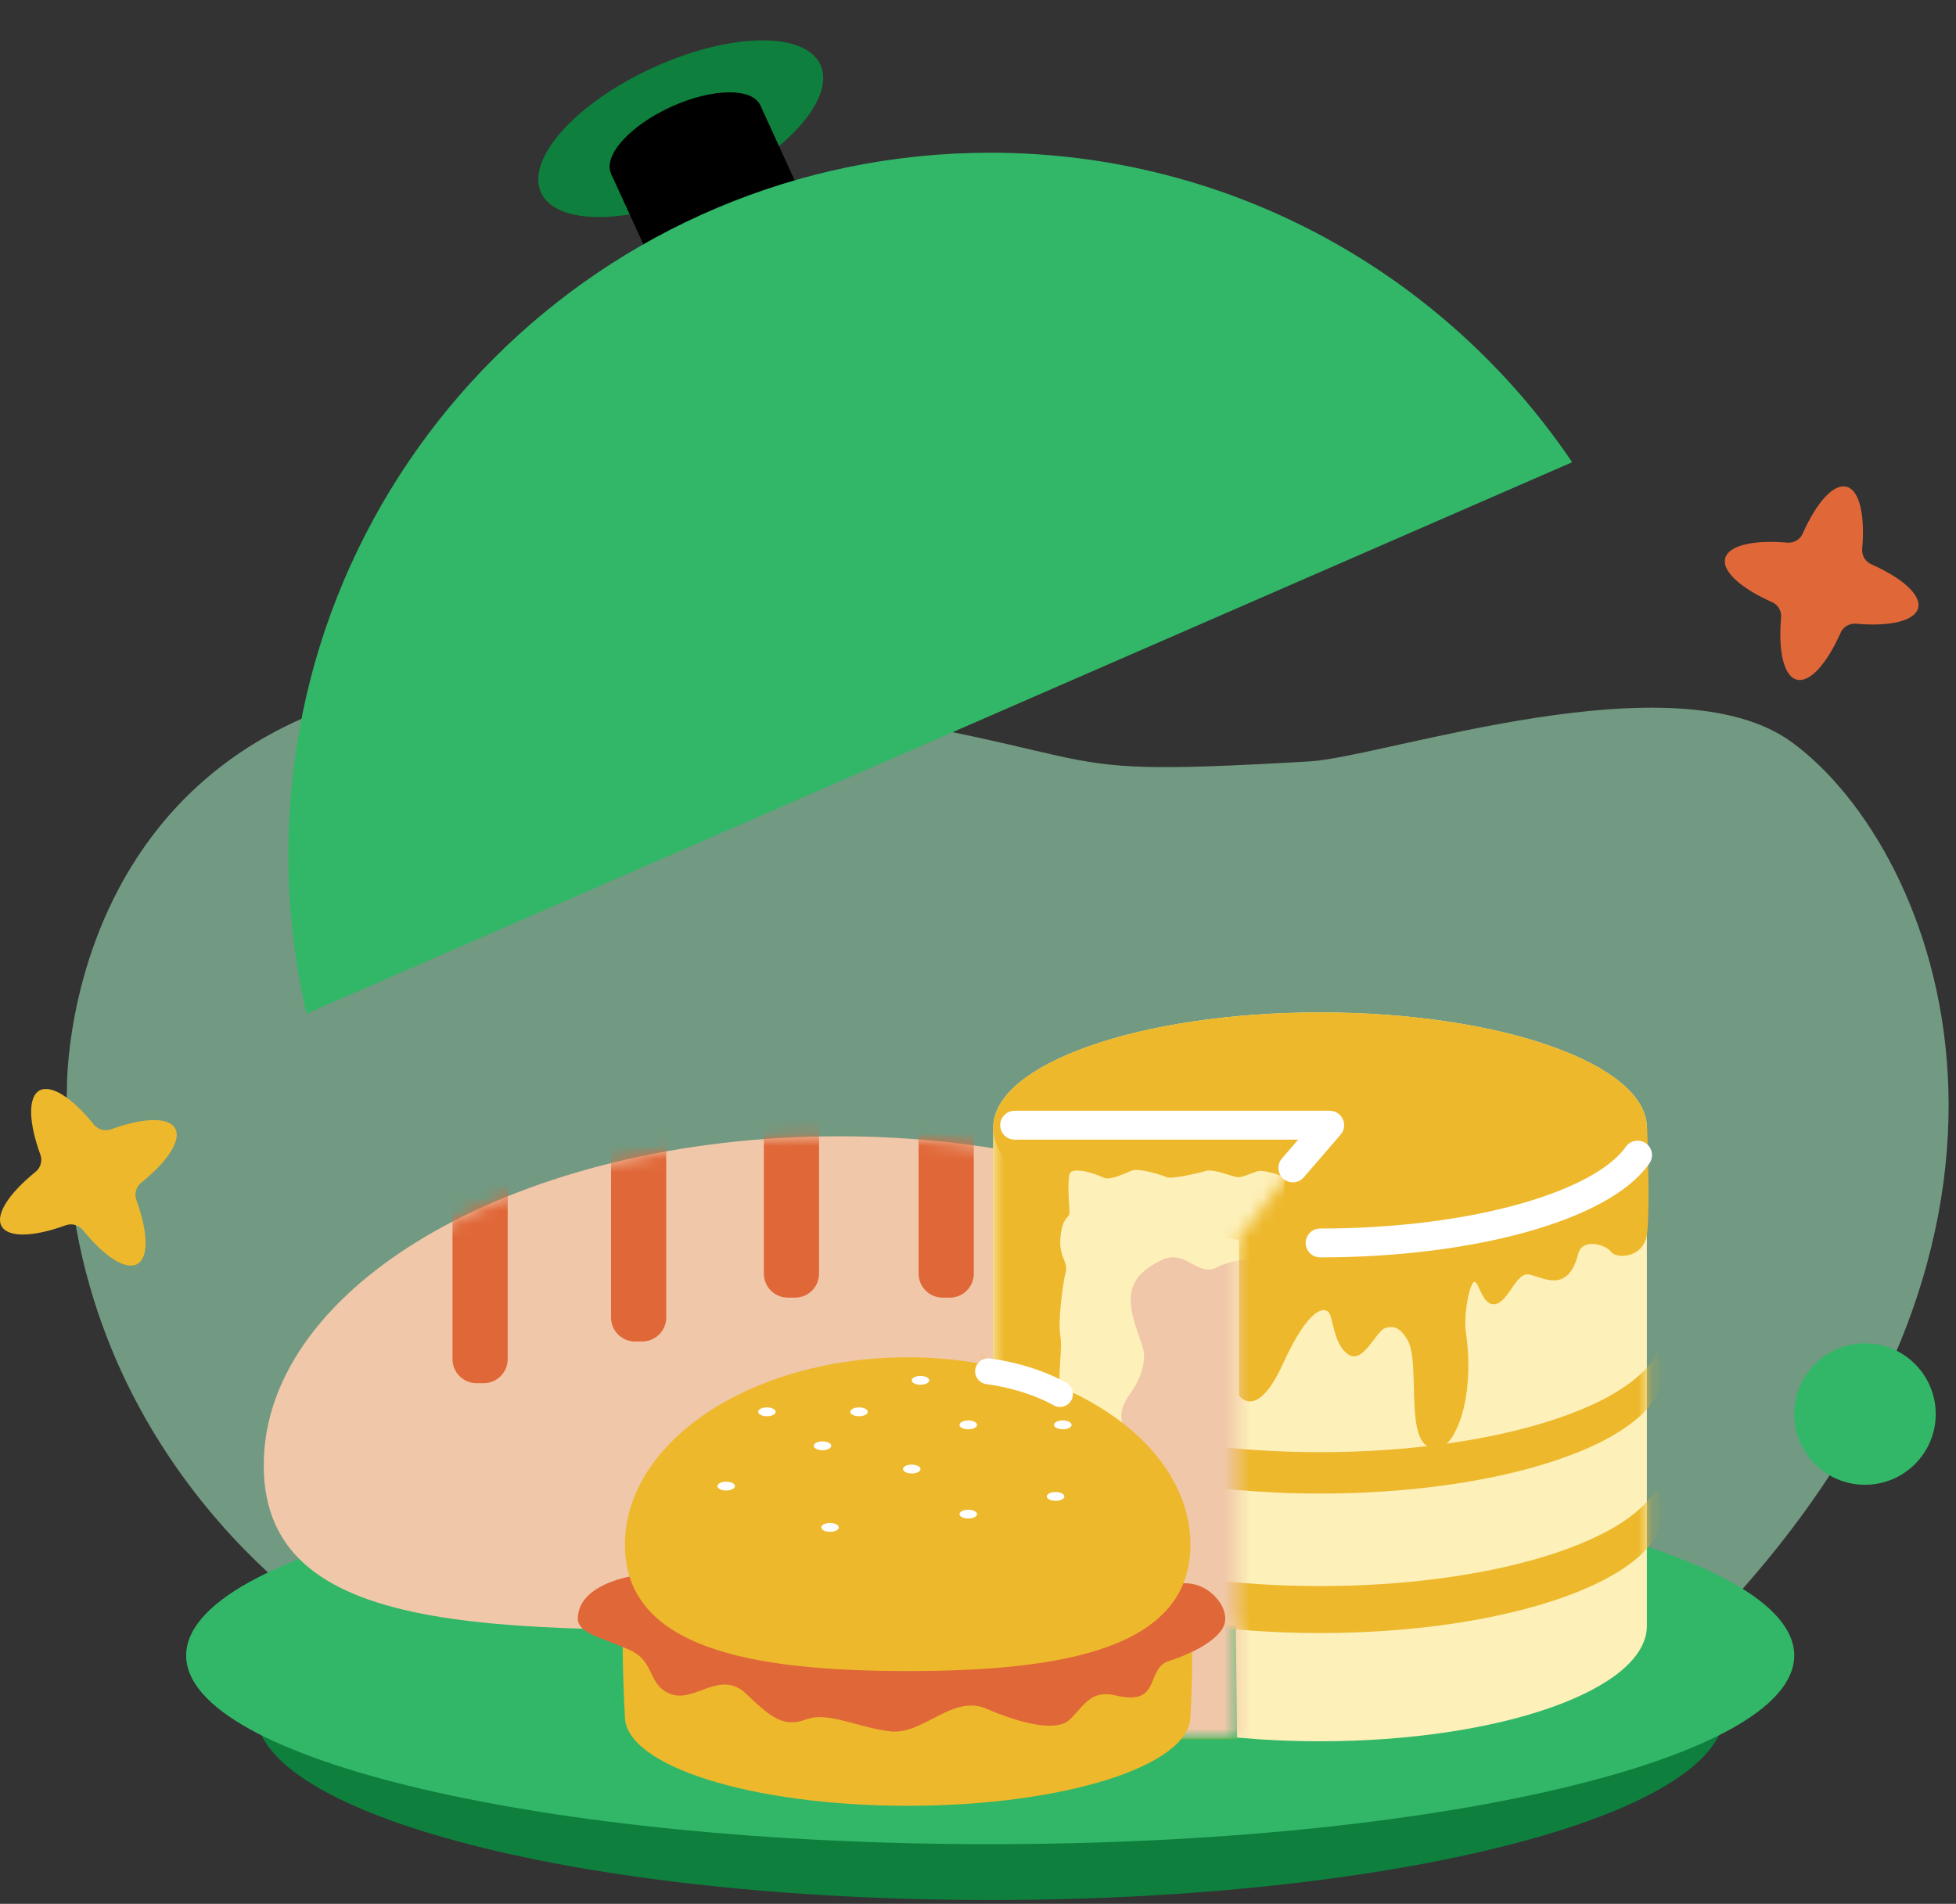
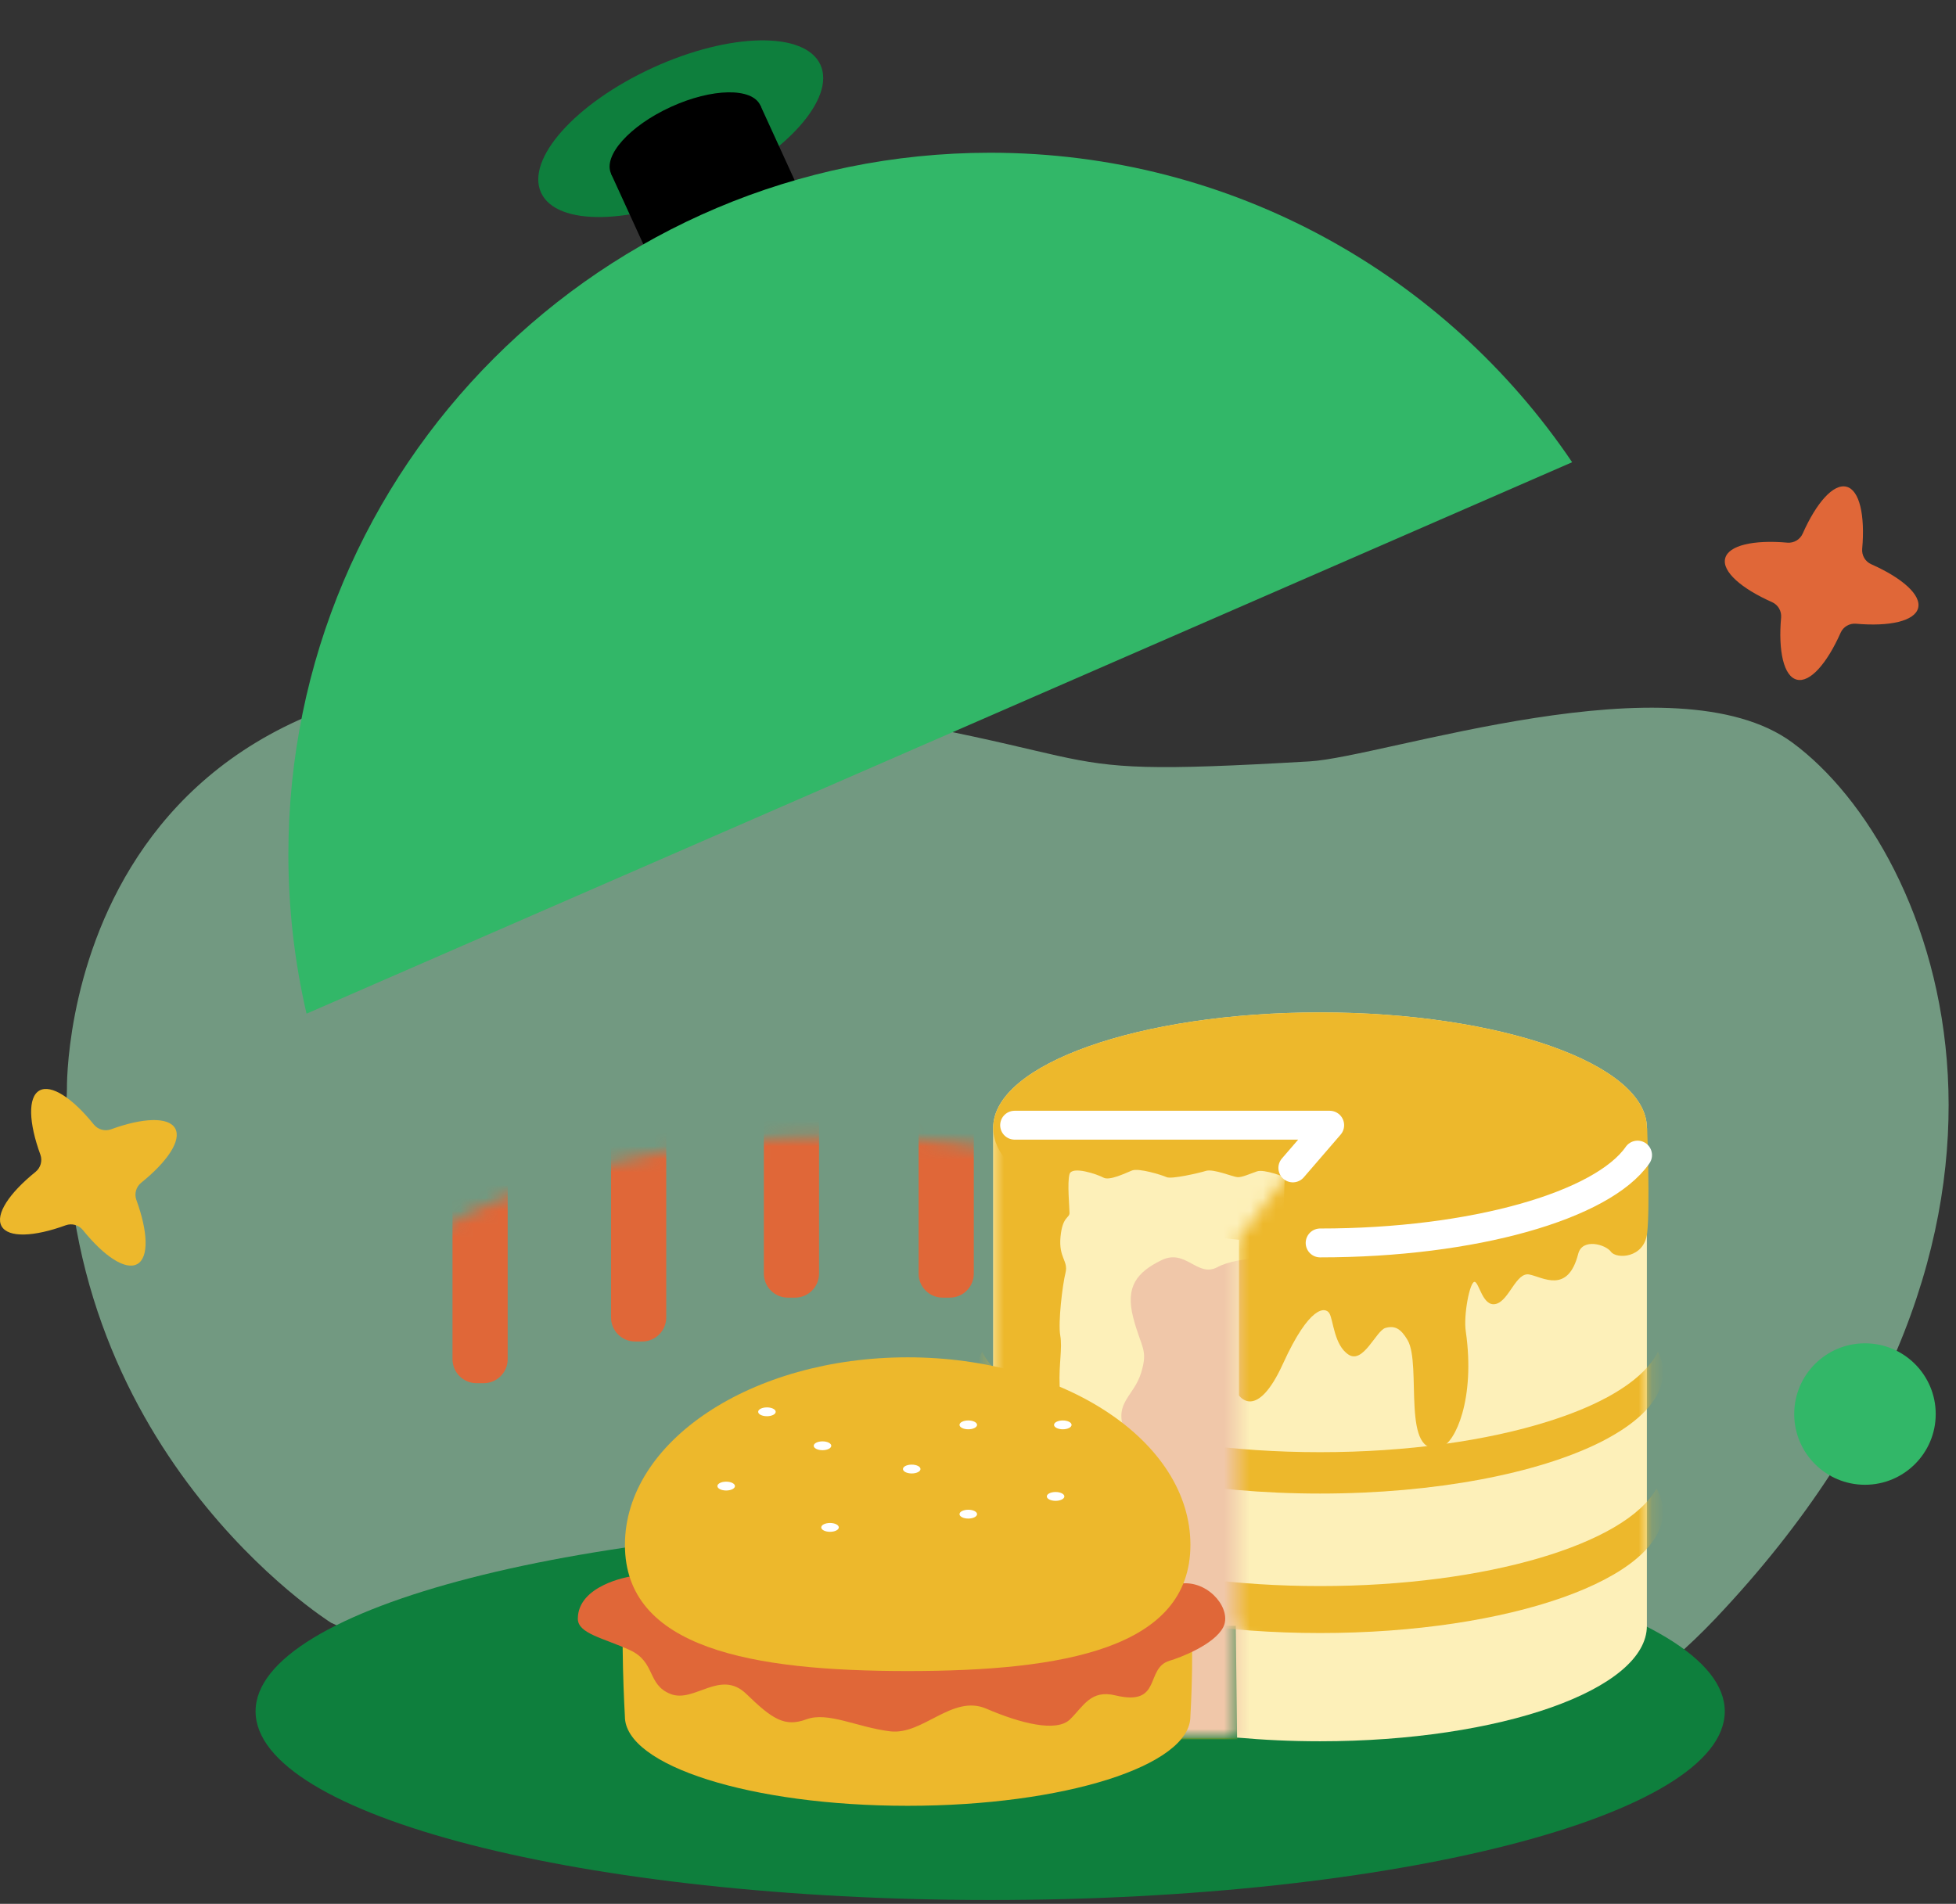
<svg xmlns="http://www.w3.org/2000/svg" width="151" height="147" viewBox="0 0 151 147" fill="none">
  <rect x="0" y="0" width="151" height="147" fill="#333333" stroke="none" />
  <path d="M5.168 84.075C5.168 84.075 4.476 46.594 51.05 52.867C90.487 58.175 76.504 60.216 101.093 58.79C106.838 58.458 129.304 50.662 138.363 57.334C149.747 65.716 160.968 94.849 132.426 124.977C98.806 160.46 25.558 125.298 25.558 125.298C25.558 125.298 4.029 111.863 5.168 84.075Z" fill="#B3FFD1" fill-opacity="0.5" />
  <path d="M76.44 146.707C107.76 146.707 133.15 140.185 133.15 132.138C133.15 124.092 107.76 117.569 76.44 117.569C45.12 117.569 19.73 124.092 19.73 132.138C19.73 140.185 45.12 146.707 76.44 146.707Z" fill="#0E7F3D" />
-   <path d="M76.442 142.394C110.722 142.394 138.512 135.871 138.512 127.825C138.512 119.778 110.722 113.256 76.442 113.256C42.161 113.256 14.371 119.778 14.371 127.825C14.371 135.871 42.161 142.394 76.442 142.394Z" fill="#32B768" />
-   <path d="M109.156 113.145C109.156 127.181 89.28 125.826 64.758 125.826C40.236 125.826 20.359 127.176 20.359 113.145C20.359 99.114 40.236 87.735 64.758 87.735C89.275 87.74 109.156 99.114 109.156 113.145Z" fill="#F0C7A9" />
  <mask id="mask0" maskUnits="userSpaceOnUse" x="20" y="87" width="90" height="39">
    <path d="M109.156 113.145C109.156 127.181 89.28 125.826 64.758 125.826C40.236 125.826 20.359 127.176 20.359 113.145C20.359 99.114 40.236 87.735 64.758 87.735C89.275 87.74 109.156 99.114 109.156 113.145Z" fill="#FFC5BB" />
  </mask>
  <g mask="url(#mask0)">
    <path d="M37.338 106.8H36.786C35.763 106.8 34.932 105.969 34.932 104.945V83.733C34.932 82.71 35.763 81.879 36.786 81.879H37.338C38.361 81.879 39.192 82.71 39.192 83.733V104.945C39.192 105.973 38.361 106.8 37.338 106.8Z" fill="#E06738" />
    <path d="M49.577 103.581H49.025C48.002 103.581 47.171 102.75 47.171 101.726V80.514C47.171 79.491 48.002 78.66 49.025 78.66H49.577C50.601 78.66 51.432 79.491 51.432 80.514V101.726C51.432 102.75 50.601 103.581 49.577 103.581Z" fill="#E06738" />
    <path d="M61.374 100.194H60.822C59.799 100.194 58.968 99.363 58.968 98.34V77.128C58.968 76.105 59.799 75.274 60.822 75.274H61.374C62.398 75.274 63.228 76.105 63.228 77.128V98.34C63.228 99.368 62.398 100.194 61.374 100.194Z" fill="#E06738" />
    <path d="M73.321 100.194H72.769C71.746 100.194 70.915 99.363 70.915 98.34V77.128C70.915 76.105 71.746 75.274 72.769 75.274H73.321C74.344 75.274 75.175 76.105 75.175 77.128V98.34C75.175 99.368 74.349 100.194 73.321 100.194Z" fill="#E06738" />
  </g>
  <path d="M101.904 78.171C87.969 78.171 76.671 82.163 76.671 87.087V125.534H95.4L95.501 134.161C97.547 134.348 99.69 134.449 101.904 134.449C115.839 134.449 127.137 130.457 127.137 125.534V87.087C127.137 82.163 115.839 78.171 101.904 78.171Z" fill="#FDF0B9" />
  <path d="M95.647 95.705V107.742C95.647 107.742 97.002 109.788 99.048 105.288C101.094 100.791 102.319 100.892 102.626 101.406C102.934 101.915 102.982 103.875 104.115 104.601C105.249 105.326 106.234 102.742 106.954 102.535C107.68 102.329 108.141 102.588 108.66 103.467C109.793 105.388 108.098 112.723 111.301 111.71C112.329 111.383 113.91 108.03 113.156 102.799C112.968 101.517 113.468 98.976 113.828 98.976C114.188 98.976 114.448 100.94 115.481 100.681C116.513 100.422 117.032 98.202 118.065 98.409C119.098 98.615 121.038 99.936 121.836 96.809C122.153 95.575 123.954 96.084 124.367 96.656C124.78 97.222 126.927 97.174 127.158 95.21C127.388 93.245 127.158 87.102 127.158 87.102L95.647 95.705Z" fill="#EDB82C" />
  <path d="M101.904 96.002C115.84 96.002 127.137 92.01 127.137 87.087C127.137 82.163 115.84 78.171 101.904 78.171C87.968 78.171 76.671 82.163 76.671 87.087C76.671 92.01 87.968 96.002 101.904 96.002Z" fill="#EDB82C" />
  <path d="M101.912 95.971C113.767 95.971 123.712 93.083 126.418 89.189" stroke="white" stroke-width="2.229" stroke-linecap="round" />
  <mask id="mask1" maskUnits="userSpaceOnUse" x="76" y="87" width="52" height="48">
-     <path d="M76.679 125.493V87.046H127.144V125.493C127.144 130.416 115.846 134.408 101.911 134.408C99.697 134.408 97.555 134.307 95.508 134.12L95.407 125.493H76.679Z" fill="#C4C4C4" />
+     <path d="M76.679 125.493V87.046H127.144V125.493C127.144 130.416 115.846 134.408 101.911 134.408L95.407 125.493H76.679Z" fill="#C4C4C4" />
  </mask>
  <g mask="url(#mask1)">
    <path d="M128.38 116.739C128.38 121.903 116.525 126.092 101.908 126.092C87.287 126.092 75.432 121.903 75.432 116.739C75.432 116.12 75.6 115.514 75.926 114.928C78.319 119.223 89.045 122.465 101.908 122.465C114.767 122.465 125.493 119.223 127.886 114.928C128.207 115.514 128.38 116.12 128.38 116.739Z" fill="#EDB82C" />
    <path d="M128.38 105.965C128.38 107.233 127.669 108.438 126.372 109.543C125.618 110.187 124.662 110.792 123.543 111.359C118.745 113.756 110.848 115.322 101.908 115.322C92.969 115.322 85.063 113.756 80.269 111.359C79.15 110.792 78.194 110.187 77.439 109.543C76.143 108.438 75.432 107.233 75.432 105.965C75.432 105.422 75.566 104.884 75.816 104.365C76.45 105.672 77.853 106.882 79.846 107.948H79.851C81.109 108.621 82.618 109.226 84.308 109.759C88.987 111.234 95.15 112.127 101.908 112.127C108.657 112.127 114.82 111.234 119.499 109.759C121.194 109.226 122.698 108.621 123.956 107.948H123.961C125.955 106.882 127.357 105.672 127.991 104.365C128.246 104.884 128.38 105.422 128.38 105.965Z" fill="#EDB82C" />
  </g>
  <mask id="mask2" maskUnits="userSpaceOnUse" x="76" y="87" width="27" height="48">
    <path d="M76.678 87.169H102.068L95.523 95.787V134.166L76.678 133.959V87.169Z" fill="#FC9AEA" />
  </mask>
  <g mask="url(#mask2)">
    <path d="M76.678 87.087H102.067L95.523 95.705V134.296H76.678V87.087Z" fill="#EDB82C" />
    <path d="M99.178 90.891C99.178 90.891 97.607 90.257 97.041 90.444C96.481 90.632 95.876 90.925 95.519 90.891C95.166 90.862 93.668 90.233 93.102 90.406C92.541 90.579 90.434 91.064 90.057 90.891C89.68 90.718 87.901 90.171 87.389 90.377C86.872 90.584 85.654 91.184 85.19 90.93C84.726 90.675 82.754 89.998 82.565 90.66C82.377 91.323 82.565 93.235 82.565 93.653C82.565 94.071 82.024 93.893 81.869 95.507C81.715 97.121 82.488 97.352 82.256 98.274C82.024 99.196 81.671 102.117 81.85 103.116C82.024 104.115 81.734 105.345 81.802 106.959C81.869 108.573 81.328 109.096 81.792 110.638C82.256 112.185 81.642 113.491 81.603 114.798C81.565 116.104 81.951 116.412 82.106 118.18C82.261 119.947 81.487 120.946 81.603 121.561C81.719 122.176 81.463 124.097 81.594 125.097C81.724 126.096 81.7 126.787 81.555 128.017C81.41 129.247 81.555 130.789 81.555 130.789L81.603 134.124H97.759L99.178 90.891Z" fill="#FDF0B9" />
    <path d="M98.979 97.078C98.979 97.078 95.548 96.992 93.991 97.837C92.435 98.682 91.541 96.372 89.651 97.309C87.756 98.24 86.867 99.35 87.481 101.728C88.095 104.106 88.65 104.163 88.095 105.988C87.539 107.814 86.036 108.256 86.761 110.36C87.486 112.464 86.036 114.289 86.819 116.388C87.597 118.492 87.094 118.132 87.205 119.457C87.317 120.783 88.583 120.605 88.138 124.088C87.698 127.561 86.359 125.678 86.809 128.056C87.254 130.433 87.877 130.601 87.766 131.596C87.655 132.59 87.321 134.194 87.321 134.194H99.874L98.979 97.078Z" fill="#F0C7A9" />
  </g>
  <path d="M78.327 86.88H102.65L99.805 90.178" stroke="white" stroke-width="2.229" stroke-linecap="round" stroke-linejoin="round" />
  <path d="M91.9 123.368H48.241C47.852 125.756 48.241 132.533 48.241 132.533C48.241 136.342 58.016 139.431 70.068 139.431C82.124 139.431 91.895 136.342 91.895 132.533C92.202 127.129 91.9 123.368 91.9 123.368Z" fill="#EDB82C" />
  <path d="M91.361 122.253C93.431 122.143 95.126 124.324 94.425 125.654C93.724 126.985 91.144 127.979 90.294 128.229C88.358 128.801 89.761 131.784 86.101 130.905C84.208 130.448 83.656 131.726 82.609 132.754C81.561 133.782 78.766 133.061 76.143 131.932C73.52 130.804 71.253 133.988 68.717 133.681C66.181 133.374 63.914 132.139 62.252 132.754C60.59 133.369 59.634 132.754 57.621 130.799C55.608 128.844 53.605 131.519 51.77 130.799C49.935 130.078 50.637 128.33 48.624 127.408C46.611 126.485 44.608 126.139 44.608 124.991C44.608 122.388 48.59 121.74 48.59 121.74L91.361 122.253Z" fill="#E06738" />
  <path d="M91.898 119.285C91.898 127.283 82.123 129.027 70.071 129.027C58.019 129.027 48.244 127.283 48.244 119.285C48.244 111.287 58.019 104.803 70.071 104.803C82.123 104.803 91.898 111.287 91.898 119.285Z" fill="#EDB82C" />
  <path d="M59.206 109.351C59.58 109.351 59.883 109.199 59.883 109.01C59.883 108.822 59.58 108.669 59.206 108.669C58.832 108.669 58.529 108.822 58.529 109.01C58.529 109.199 58.832 109.351 59.206 109.351Z" fill="white" />
  <path d="M63.496 111.974C63.87 111.974 64.173 111.821 64.173 111.633C64.173 111.444 63.87 111.292 63.496 111.292C63.122 111.292 62.818 111.444 62.818 111.633C62.818 111.821 63.122 111.974 63.496 111.974Z" fill="white" />
-   <path d="M66.315 109.351C66.689 109.351 66.992 109.199 66.992 109.01C66.992 108.822 66.689 108.669 66.315 108.669C65.941 108.669 65.638 108.822 65.638 109.01C65.638 109.199 65.941 109.351 66.315 109.351Z" fill="white" />
-   <path d="M71.061 106.921C71.435 106.921 71.738 106.768 71.738 106.58C71.738 106.391 71.435 106.239 71.061 106.239C70.686 106.239 70.383 106.391 70.383 106.58C70.383 106.768 70.686 106.921 71.061 106.921Z" fill="white" />
  <path d="M74.75 110.36C75.124 110.36 75.427 110.207 75.427 110.019C75.427 109.83 75.124 109.678 74.75 109.678C74.376 109.678 74.073 109.83 74.073 110.019C74.073 110.207 74.376 110.36 74.75 110.36Z" fill="white" />
  <path d="M82.047 110.36C82.421 110.36 82.724 110.207 82.724 110.019C82.724 109.83 82.421 109.678 82.047 109.678C81.673 109.678 81.37 109.83 81.37 110.019C81.37 110.207 81.673 110.36 82.047 110.36Z" fill="white" />
  <path d="M56.06 115.086C56.434 115.086 56.737 114.933 56.737 114.745C56.737 114.557 56.434 114.404 56.06 114.404C55.685 114.404 55.382 114.557 55.382 114.745C55.382 114.933 55.685 115.086 56.06 115.086Z" fill="white" />
  <path d="M64.077 118.276C64.451 118.276 64.754 118.124 64.754 117.935C64.754 117.747 64.451 117.594 64.077 117.594C63.703 117.594 63.399 117.747 63.399 117.935C63.399 118.124 63.703 118.276 64.077 118.276Z" fill="white" />
  <path d="M70.384 113.77C70.758 113.77 71.061 113.618 71.061 113.429C71.061 113.241 70.758 113.088 70.384 113.088C70.01 113.088 69.707 113.241 69.707 113.429C69.707 113.618 70.01 113.77 70.384 113.77Z" fill="white" />
  <path d="M74.75 117.253C75.124 117.253 75.427 117.1 75.427 116.912C75.427 116.723 75.124 116.571 74.75 116.571C74.376 116.571 74.073 116.723 74.073 116.912C74.073 117.1 74.376 117.253 74.75 117.253Z" fill="white" />
  <path d="M81.49 115.884C81.864 115.884 82.167 115.731 82.167 115.543C82.167 115.354 81.864 115.202 81.49 115.202C81.116 115.202 80.812 115.354 80.812 115.543C80.812 115.731 81.116 115.884 81.49 115.884Z" fill="white" />
-   <path d="M76.278 105.88C79.699 106.342 81.826 107.636 81.826 107.636" stroke="white" stroke-width="2" stroke-linecap="round" />
  <path d="M54.707 14.646C60.663 11.92 64.526 7.602 63.336 5.002C62.146 2.402 56.353 2.503 50.397 5.229C44.441 7.956 40.578 12.274 41.768 14.874C42.958 17.474 48.751 17.373 54.707 14.646Z" fill="#0E7F3D" />
  <path d="M54.088 13.289C57.269 11.833 59.333 9.526 58.697 8.136C58.061 6.747 54.966 6.801 51.785 8.257C48.603 9.714 46.539 12.021 47.175 13.41C47.811 14.8 50.906 14.745 54.088 13.289Z" fill="black" />
  <path d="M58.698 8.135L47.171 13.411L49.898 19.369L61.425 14.093L58.698 8.135Z" fill="black" />
  <path d="M121.367 35.69L23.665 78.268C22.747 74.315 22.262 70.198 22.262 65.971C22.262 36.05 46.525 11.793 76.441 11.793C95.15 11.793 111.64 21.275 121.367 35.69Z" fill="#32B768" />
  <path d="M13.52 87.124C13.006 86.217 11.018 86.303 8.573 87.197C8.097 87.37 7.564 87.221 7.242 86.827C5.609 84.795 3.952 83.695 3.044 84.204C2.136 84.718 2.222 86.707 3.116 89.152C3.289 89.627 3.14 90.16 2.746 90.482C0.719 92.115 -0.386 93.772 0.123 94.68C0.637 95.588 2.626 95.502 5.071 94.608C5.546 94.435 6.08 94.584 6.401 94.978C8.035 97.005 9.692 98.11 10.6 97.601C11.508 97.087 11.421 95.098 10.528 92.653C10.355 92.178 10.504 91.645 10.898 91.323C12.929 89.689 14.034 88.037 13.52 87.124Z" fill="#EDB82C" />
  <path d="M148.076 46.949C148.335 45.94 146.842 44.624 144.459 43.567C143.993 43.361 143.715 42.885 143.758 42.38C143.988 39.787 143.556 37.841 142.547 37.582C141.539 37.322 140.222 38.816 139.166 41.199C138.959 41.665 138.484 41.943 137.979 41.9C135.385 41.67 133.44 42.102 133.181 43.111C132.921 44.119 134.415 45.435 136.798 46.492C137.263 46.699 137.542 47.174 137.499 47.679C137.268 50.273 137.701 52.218 138.709 52.477C139.718 52.737 141.034 51.243 142.091 48.86C142.297 48.395 142.773 48.116 143.277 48.159C145.871 48.39 147.817 47.957 148.076 46.949Z" fill="#E06738" />
  <path d="M143.973 114.644C146.989 114.644 149.434 112.199 149.434 109.183C149.434 106.167 146.989 103.721 143.973 103.721C140.956 103.721 138.511 106.167 138.511 109.183C138.511 112.199 140.956 114.644 143.973 114.644Z" fill="#32B768" />
</svg>